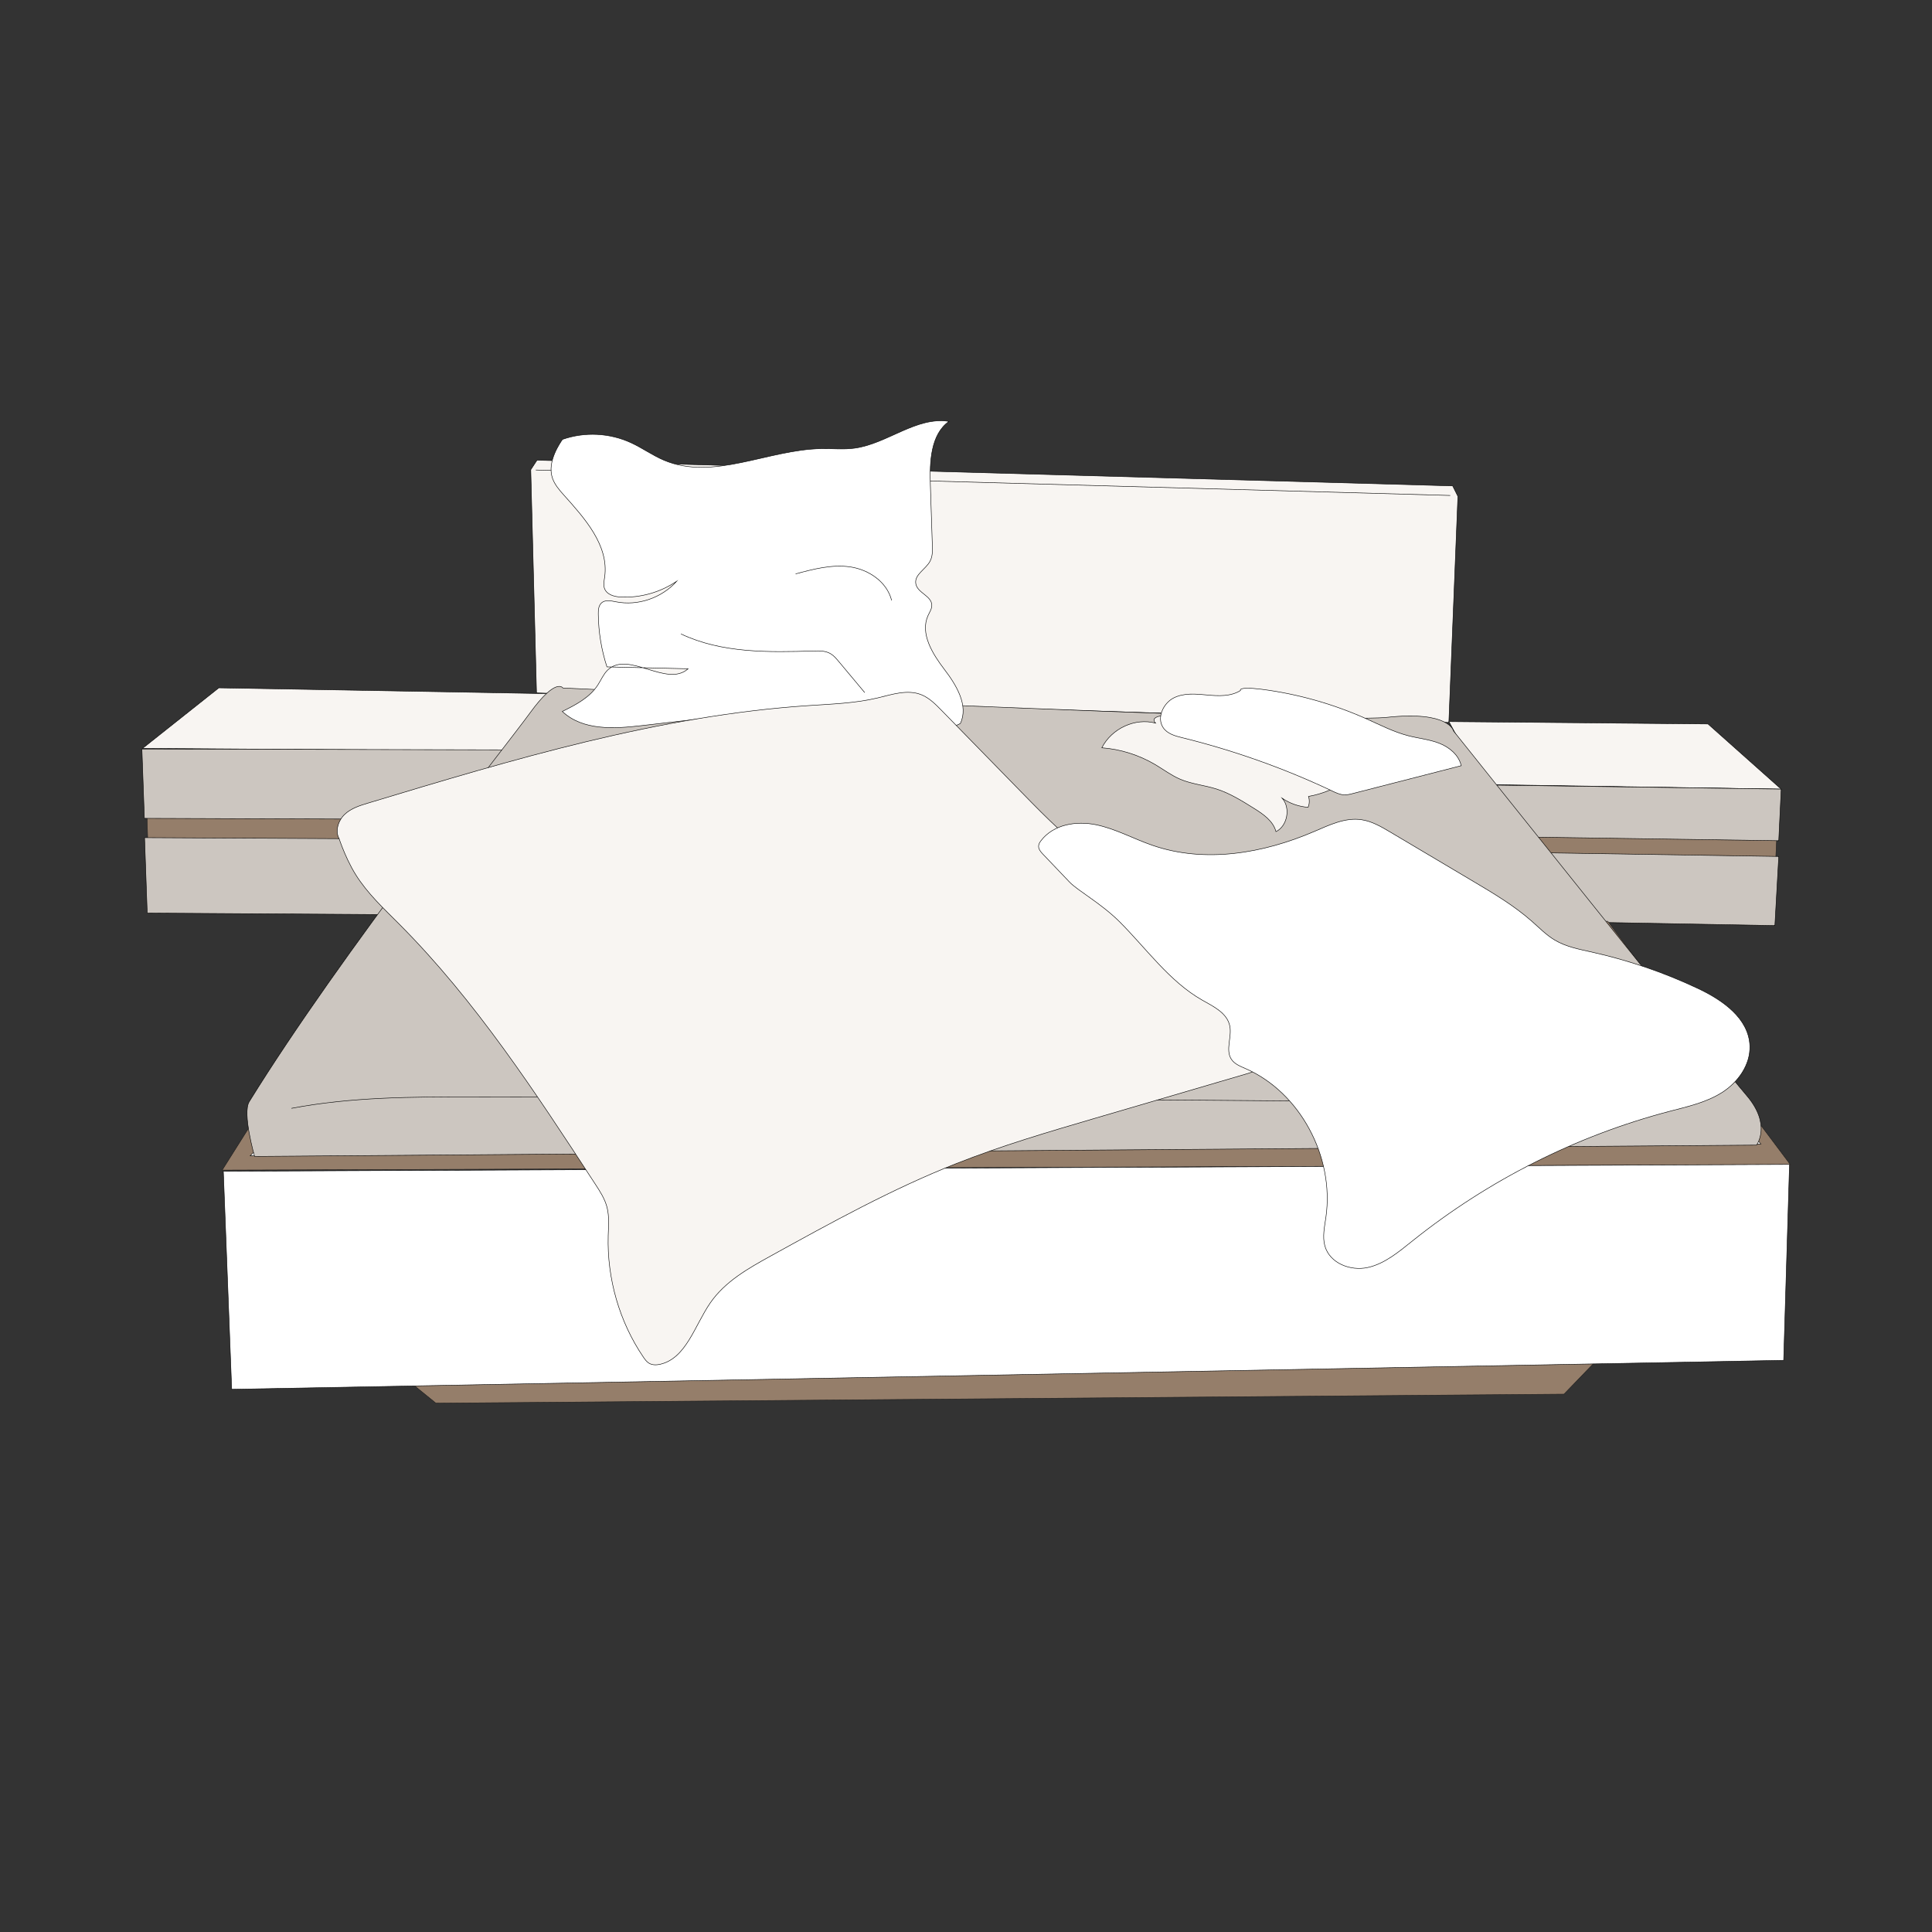
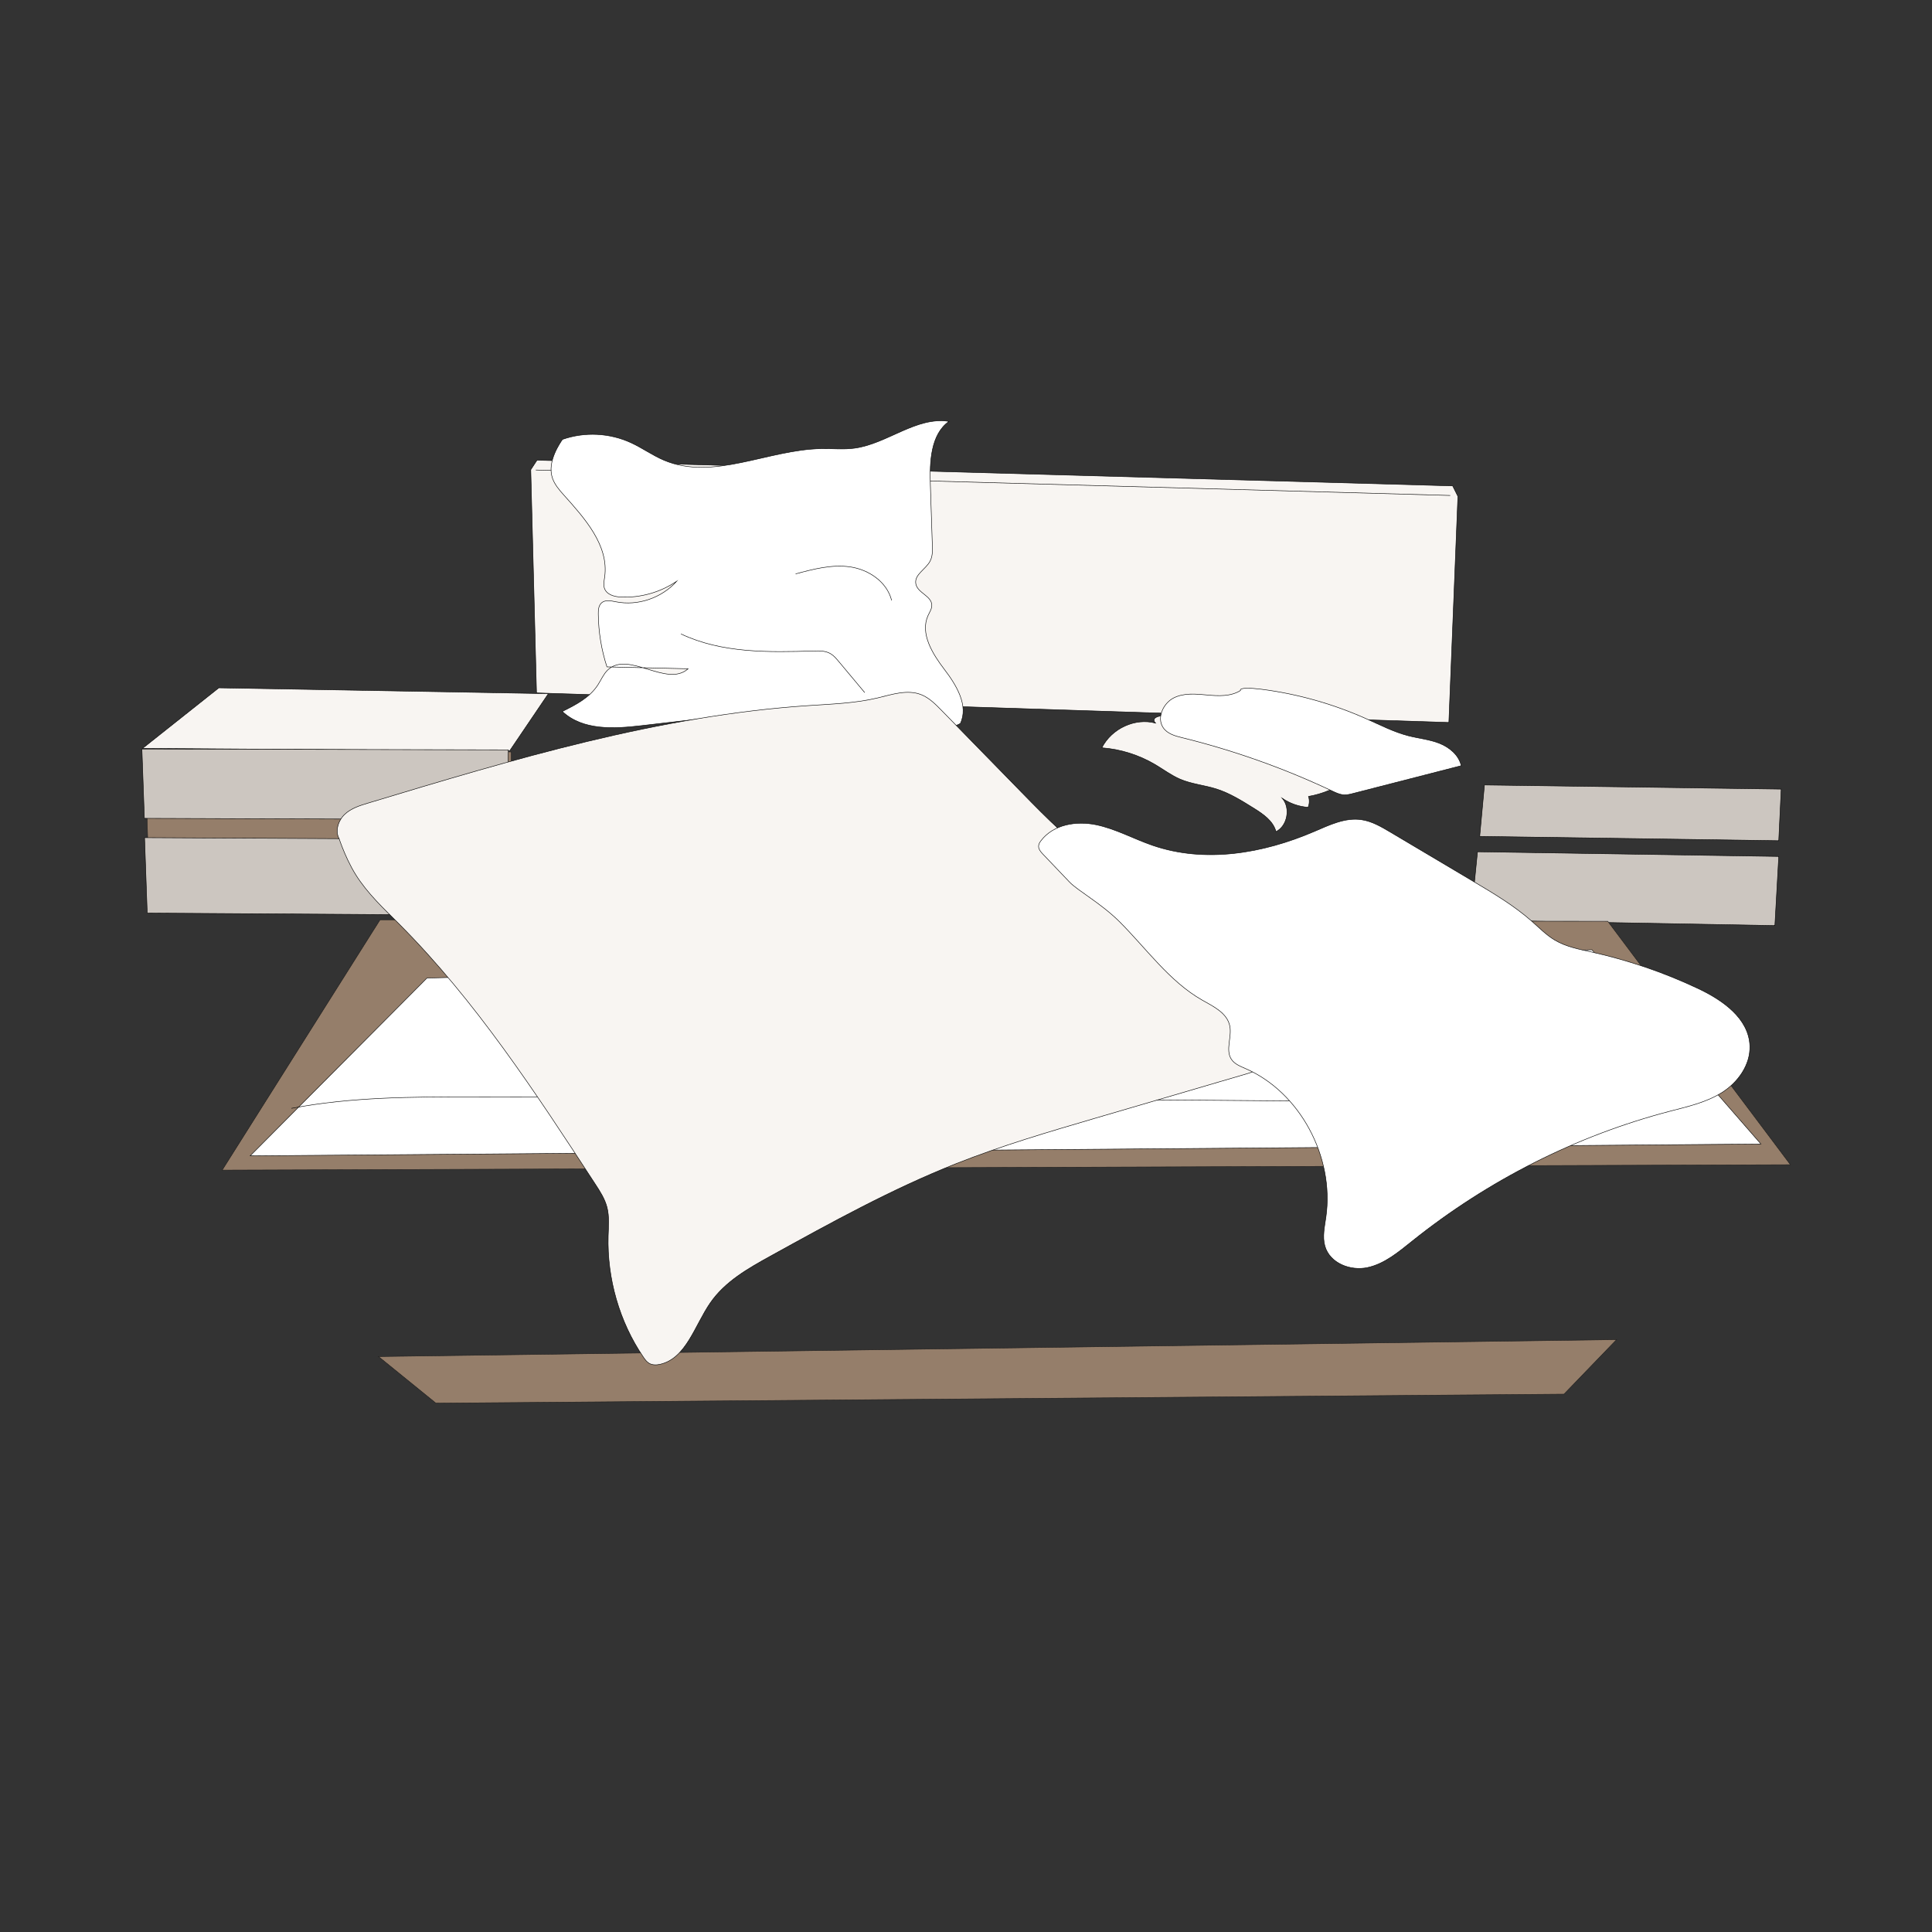
<svg xmlns="http://www.w3.org/2000/svg" version="1.1" x="0px" y="0px" viewBox="0 0 4000 4000" style="enable-background:new 0 0 4000 4000" xml:space="preserve">
  <rect x="0" y="0" width="4000" height="4000" fill="#333333" stroke="none" />
  <style type="text/css">.st0{fill:#F8F5F2;stroke:#000000;stroke-miterlimit:10;}
	.st1{fill:#957E6A;stroke:#1C1C1C;stroke-miterlimit:10;}
	.st2{fill:#CCC6C0;stroke:#000000;stroke-miterlimit:10;}
	.st3{fill:#FFFFFF;stroke:#000000;stroke-miterlimit:10;}
	.st4{fill:none;stroke:#000000;stroke-miterlimit:10;}</style>
  <g id="Ebene_2">
    <polygon class="st0" points="1111.8,952.8 1098.9,972.5 1110.8,1434.6 2999.7,1495.8 3018.4,1027.7 3007.6,1006  " />
-     <polygon class="st0" points="3536.2,1498.9 2999.8,1494 3070.6,1624.2 3687.8,1633.9  " />
-     <polygon class="st1" points="3670.1,1916.3 3683.2,1633.9 3068.9,1625.2 3040.3,1904.7  " />
    <polygon class="st2" points="3682.7,1740.6 3687.8,1633.8 3073.4,1625.2 3063.6,1731.6  " />
    <polygon class="st2" points="3674.7,1916.3 3682.7,1773.2 3059,1763.5 3044.9,1904.9  " />
    <polygon class="st1" points="786.9,1904.3 776,1921.6 772.9,1926.4 460,2422.6 3706.9,2411.4 3328.7,1907.4  " />
    <polygon class="st3" points="884.1,2024.9 518,2393 3645.8,2368.6 3295.9,1966.5  " />
    <polygon class="st1" points="783.6,2808.6 902.5,2905.1 3238.1,2886.4 3347,2773.5  " />
-     <polygon class="st3" points="479.7,2876.4 462.4,2425 3705,2410.8 3692.9,2816.4  " />
    <polygon class="st1" points="310.7,1888.7 299.8,1550.7 1058.7,1556.8 1056.1,1895.3  " />
    <polygon class="st2" points="304.8,1890.4 299.3,1734.3 1058.2,1738.2 1055.4,1895.2  " />
    <path class="st3" d="M1109.4,973.1l1893.2,52.7L1109.4,973.1z" />
    <polygon class="st0" points="1135.3,1436.2 453.1,1424.1 295.2,1549.4 1055.2,1554.5  " />
    <polygon class="st2" points="298.9,1694.3 293.8,1550.7 1052.5,1552.5 1049.4,1696.9  " />
-     <path class="st2" d="M516,2280.9c-14.8,23.9,11.1,113.3,11.1,113.3l3109.6-23.4c0,0,32-41.9-21-103.3s-606.3-754-606.3-754   s-8.5-42.4-138.2-28.3c-129.8,14.1-1705.8-60.8-1705.8-60.8s-14-22.8-67.6,51C1044.1,1549.3,707.8,1970.6,516,2280.9z" />
    <path class="st4" d="M603.4,2294.7c123.8-23.6,250.4-23.8,376.3-23.7c823.3,0.6,1646.6,7.7,2470,14.8" />
  </g>
  <g id="Ebene_4">
    <path class="st3" d="M1164.5,909.7c46.1-16.1,98-13.5,142.5,7.2c23,10.6,43.9,25.8,67.2,35.7c102.3,43.7,215.7-22,326.1-23.7   c23-0.4,46.2,2.1,69.1-1c67.7-9.2,127.8-66.2,195.3-55.4c-37.8,27-40.1,83.3-38.5,131.2c1.4,41.7,2.8,83.4,4.1,125.1   c0.4,11.2,0.6,22.9-4.5,32.7c-8.9,17.2-33.3,28-29.7,47.3c3.5,18.8,32.2,24.6,33.1,43.7c0.3,7.8-4.4,14.6-7.7,21.7   c-17.1,37.2,9.1,79.5,33.8,111.8c24.7,32.3,50.6,74.9,33,111.9c-22.4,13.4-54.5,4.7-67.9-18.5c-3-5.2-5.5-11.3-10.6-14.1   c-10.1-5.6-21.5,5.3-26.2,16.2c-4.7,10.9-8,24.1-18.3,29.2c-21.3-38.2-76.5-18.7-118.3-24.9c-20.3-3-39.1-13.4-59.2-17.7   c-21.9-4.7-44.5-2.2-66.6,0.4c-97.6,11.3-195.2,22.5-292.8,33.8c-56.9,6.6-121.5,10.7-164.2-29.3c27.7-13.7,56.7-28.6,73.8-55.2   c6.6-10.2,11.3-21.9,19.9-30.3c42.8-41.6,122.5,36.9,166.8-2.9c-56-1.3-112.1-2.6-168.1-3.9c-11.4-35.1-17.5-72.1-17.9-109.2   c-0.1-8,0.4-16.9,5.9-22.5c7.7-7.9,20.2-5.1,30.8-3c45.2,8.9,94.2-7.7,125.7-42.6c-34,23-75,34.6-115.5,32.7   c-13.6-0.6-29.7-4.8-34.2-18.2c-2.5-7.4-0.6-15.5,0.5-23.3c9.2-65.7-41.7-121.8-85.2-170.4c-9.2-10.3-18.5-21.2-23-34.5   C1131.9,955.1,1160.7,915.7,1164.5,909.7z" />
    <path class="st0" d="M702.4,1737.1c-9.3-16.2-2.2-38.2,11.1-50.9c13.3-12.7,31.3-18.3,48.6-23.5   c299.3-90.4,601.5-181.3,912.6-201.9c47.6-3.2,95.7-4.7,142.2-15.8c30.1-7.2,62-18.2,90.8-6.6c16.3,6.6,29.3,19.7,41.8,32.5   c55.2,56.5,110.5,113.1,165.7,169.6c52.4,53.6,105.4,107.7,167.6,148.3c38.7,25.2,81.2,45.3,114,78.4   c57.9,58.5,77.5,149.4,135.5,207.9c18.2,18.4,40,33.2,54.8,54.7c13.3,19.3,20.1,43.3,19.1,67.1c-0.2,4.8-0.8,9.8-3.2,13.9   c-4.1,6.9-12.3,9.6-19.8,11.8c-104.9,30.7-209.7,61.5-314.6,92.2c-97.2,28.5-194.5,57-288.8,94.3   c-132.9,52.5-258.8,122.1-384.4,191.4c-46.3,25.6-94.2,52.6-124.8,96.9c-32.1,46.4-49.8,114.6-103.4,127.1   c-7.8,1.8-16.4,2.1-23.3-2c-5.1-3-8.7-8.1-12.1-13.1c-49.3-72.6-75.2-162.2-72.6-251.1c0.6-19.5,2.4-39.3-2.3-58.2   c-4.5-17.9-14.7-33.6-24.7-48.9c-123.2-188.8-247.6-379.2-405.3-537.6c-32.2-32.3-66.1-63.7-90.5-102.8   C711.9,1771.6,697.8,1722.7,702.4,1737.1z" />
    <path class="st3" d="M2214.3,1826.2c-18.3-19.2-36.7-38.4-55-57.7c-4.6-4.8-9.5-10.5-9-17.3c0.3-4,2.6-7.6,5-10.7   c25.7-33.8,73-41.3,113.7-33c40.7,8.3,77.9,29.2,117.2,42.7c108.6,37.4,228.7,16.8,334.3-28.5c31.5-13.5,64.4-29.6,98.2-24.6   c21.7,3.1,41.3,14.7,60.4,26c57.3,34,114.6,68,171.9,102.1c41.6,24.7,83.5,49.6,120.2,81.9c15.6,13.7,30.2,28.8,47.9,39.3   c23.4,13.9,50.4,18.9,76.7,24.8c75.8,16.9,149.9,42.3,220.5,75.7c49.9,23.6,104.6,61.4,106.6,118.5c1.4,39.7-25.1,75.8-57.5,96.4   c-32.5,20.6-70.5,29.1-107.4,38.7c-193,50.4-375.9,142.4-533.7,268.7c-28.5,22.8-57.7,47.5-92.9,55.1c-35.2,7.6-78.2-8.6-88.4-44.7   c-5.4-19.3-0.6-39.9,2.2-59.8c17.9-125.3-54.5-258.9-166.6-307.5c-11-4.8-23-9.4-29.5-19.7c-12.2-19.4,1.6-45.5-2.9-68.2   c-5.4-27.2-33.9-40.6-57.2-53.8c-68.1-38.7-115.5-106.8-171.6-162.7C2279,1869.8,2231.3,1844.1,2214.3,1826.2z" />
    <path class="st0" d="M2392.4,1497.1c-42.3-11.3-90.6,10.9-111.2,51.1c38.8,2.9,77,14.9,110.9,35c17,10.1,33.1,22.2,51.2,30   c23.9,10.2,50.2,12.4,74.9,20.2c27.9,8.8,53.2,24.7,78.2,40.3c19,11.9,39.5,25.9,45.4,48.1c23.7-11.6,30.6-49,12.9-69.1   c16,10.9,34.6,17.4,53.6,18.7c2.9-7,3.2-15.2,0.8-22.5c28.5-5,56-16.3,80.1-32.9c3.5-2.4,7.3-5.4,8.3-9.7c1.6-7-4.6-13.1-10.2-17.4   c-40.6-31.4-83.9-64-134.1-69.6c-43.4-4.8-88.1,11.2-130.3-0.5c-25.4-7-47.5-23.6-72.6-31.7   C2416.3,1476.2,2377.9,1481.8,2392.4,1497.1z" />
    <path class="st3" d="M2568.2,1429.7c-20.2,12.6-45.5,11.4-69,9.2c-23.5-2.2-48.5-4.6-69.6,6.3c-21.1,10.9-35.1,40.8-21.5,61.1   c8.7,13.1,25,17.5,39.9,21.1c106.4,26.2,210.3,63.1,310,110.2c7.8,3.7,15.8,7.5,24.4,8c6.6,0.4,13.2-1.3,19.7-3   c74.4-19.1,148.8-38.2,223.2-57.3c-5.1-22.4-24.7-38.3-45.3-46.4s-42.8-10.1-64.2-15.6c-30.2-7.8-58.4-22.4-87-35.2   c-69.3-30.9-142.7-51.6-217.5-61.1C2589.7,1424.3,2565.7,1423.2,2568.2,1429.7z" />
    <path class="st3" d="M1647.2,1188.2c37-10,75.2-20,113.1-14.5c37.9,5.5,75.9,30.6,85.7,69.3" />
    <path class="st3" d="M1409.8,1312.5c84.9,40.1,181.6,38.1,274.6,35.3c11.9-0.4,24.5-0.6,35,5.5c6.7,3.9,11.8,10,16.9,16   c18,21.5,36,43.1,54,64.6" />
  </g>
  <g id="Ebene_3" />
</svg>